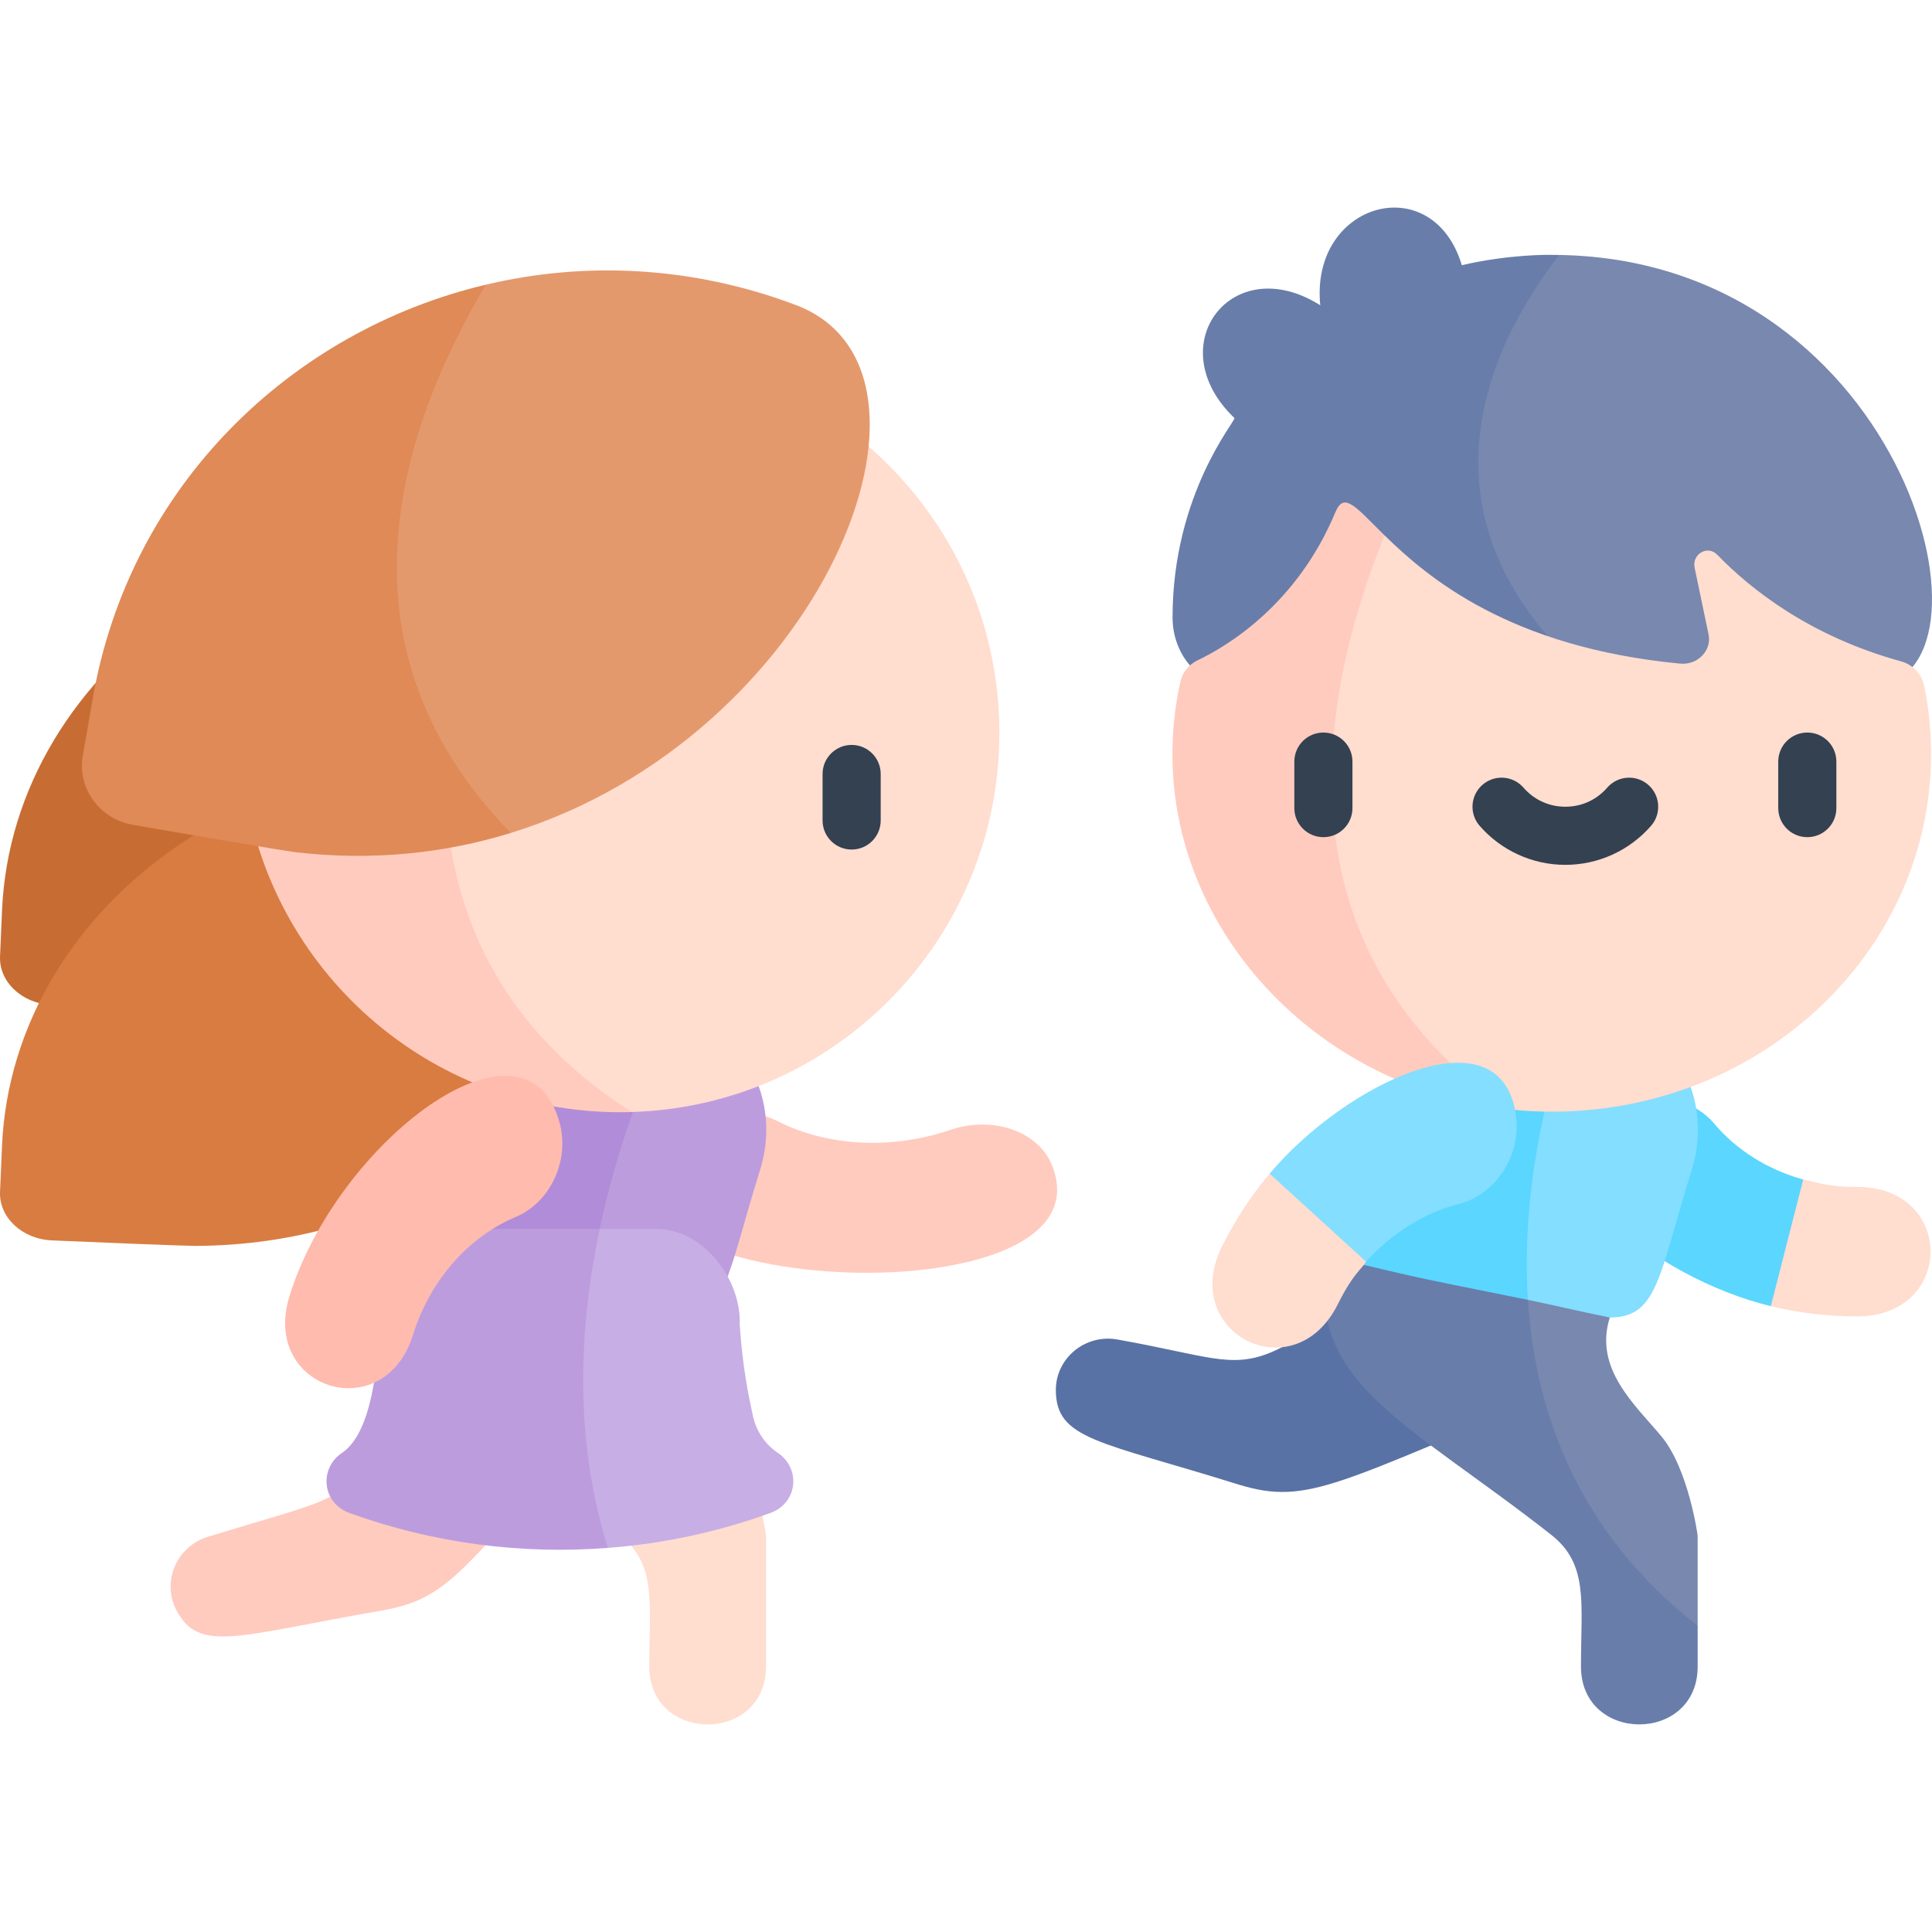
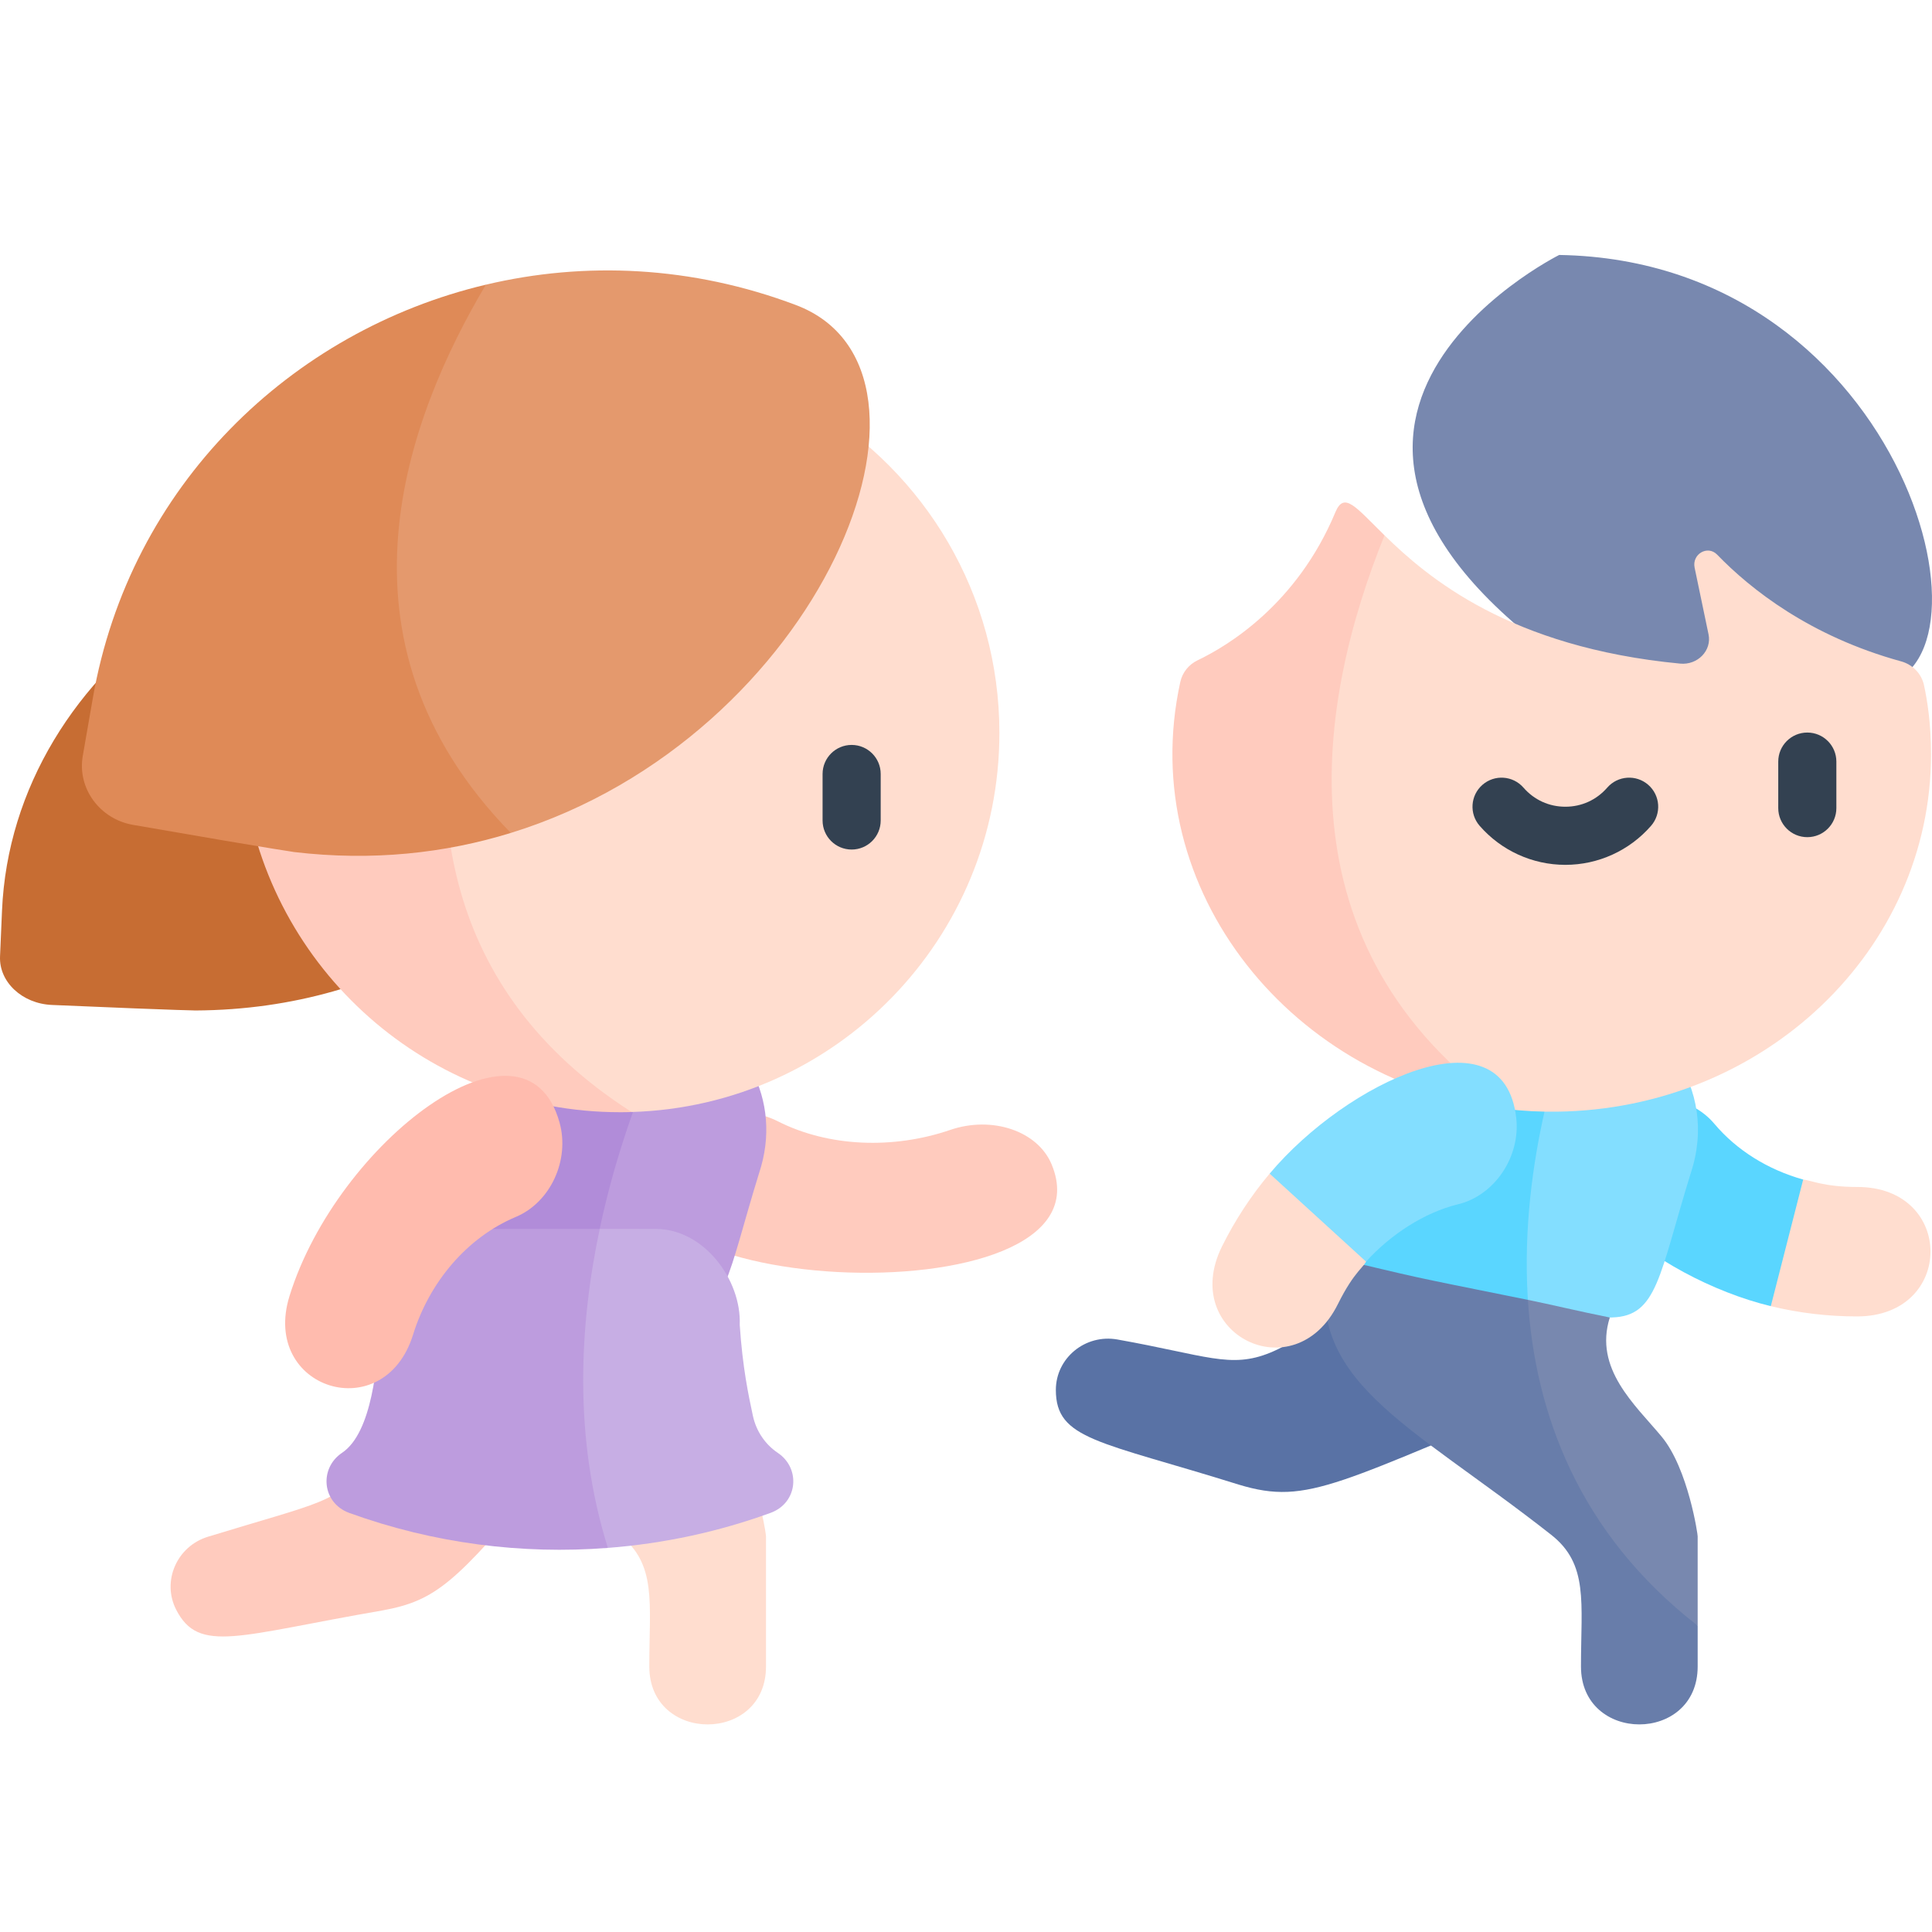
<svg xmlns="http://www.w3.org/2000/svg" width="512" height="512" viewBox="0 0 512 512" fill="none">
  <path d="M150.584 142.686C73.192 126.117 3.332 176.342 0.533 241.323L0.01 253.463C-0.281 260.225 5.868 265.982 13.745 266.322C51.471 267.947 51.649 267.733 51.752 267.788C157.119 267.257 201.784 153.647 150.584 142.686Z" fill="#C76D33" />
-   <path d="M150.584 205.08C73.192 188.511 3.332 238.737 0.533 303.717L0.01 315.857C-0.281 322.619 5.868 328.376 13.745 328.716C51.471 330.341 51.649 330.127 51.752 330.182C157.119 329.651 201.784 216.041 150.584 205.08Z" fill="#D97C41" />
  <path d="M202.999 407.149V441.639C202.999 462.103 172.072 462.103 172.072 441.639C172.072 424.625 174.115 414.542 164.176 406.728C157.04 401.122 150.263 396.183 144.02 391.655C141.761 390.012 139.574 388.431 137.469 386.891H197.249C201.48 395.824 203.081 407.149 202.999 407.149Z" fill="#FFDDCF" />
  <path d="M469.285 346.146C476.671 347.939 484.365 348.872 492.168 348.865C518.063 348.842 518.087 314.535 492.191 314.558C483.422 314.566 479.732 312.731 477.863 312.591C475.442 312.411 475.303 314.871 463.098 325.742L469.285 346.146Z" fill="#FFDDCF" />
  <path d="M469.285 346.147L477.863 312.592C468.545 309.983 460.24 304.849 454.326 297.819C447.919 290.198 435.674 288.583 426.97 294.212C402.246 310.2 438.525 338.709 469.285 346.147Z" fill="#5AD6FF" />
  <path d="M328.318 393.45C291.33 381.878 279.812 381.567 279.812 368.347C279.812 359.885 287.621 353.464 296.132 354.981C343.111 363.352 322.054 369.459 401.445 314.316L417.439 367.115C354.229 393.025 346.964 399.09 328.318 393.45Z" fill="#5972A5" />
  <path d="M448.032 311.002C439.695 337.955 439.253 348.777 427.27 349.137C417.423 349.435 410.564 349.856 405.379 350.082C405.379 350.082 359.409 302.87 418.881 263.266C439.602 267.845 455.713 288.042 448.032 311.002Z" fill="#83DEFF" />
  <path d="M405.38 350.08C387.493 350.85 389.424 349.371 357.121 332.984C357.47 331.393 357.922 329.791 358.476 328.22C373.786 284.92 374.073 278.338 387.124 269.456C397.289 262.556 408.646 261.006 418.883 263.265C412.28 280.207 401.632 314.204 405.38 350.08Z" fill="#5AD6FF" />
  <path d="M449.899 407.152V430.83C449.899 430.83 382.48 401.505 404.905 344.477C410.809 345.668 417.868 347.389 426.616 349.155C422.324 362.719 433.316 372.273 440.309 380.672C447.445 389.224 450.002 407.152 449.899 407.152Z" fill="#7888AF" />
  <path d="M449.901 430.824V441.636C449.901 462.1 418.974 462.1 418.974 441.636C418.974 424.622 421.017 414.539 411.068 406.725C372.851 376.691 345.21 366.033 352.017 332.98C378.159 339.131 369.953 337.441 404.905 344.474C406.824 374.375 418.194 406.15 449.901 430.824Z" fill="#687DAA" />
  <path d="M495.614 181.797H423.708C319.201 114.419 413.204 67.566 413.204 67.566C506.426 69.127 533.143 181.797 495.614 181.797Z" fill="#7888AF" />
-   <path d="M423.706 181.798H326.869C317.813 181.798 310.738 173.501 310.738 163.634C310.738 130.787 327.69 111.319 327.136 110.785C307.114 91.645 326.458 66.109 349.88 80.895C347.159 53.582 379.657 44.516 387.399 70.278C399.977 67.352 410.707 67.515 411.241 67.547C411.898 67.547 412.555 67.557 413.202 67.568C396.023 89.695 370.487 137.482 423.706 181.798Z" fill="#687DAA" />
  <path d="M511.746 199.871C511.746 251.755 467.501 293.894 412.63 294.603C408.112 294.665 403.656 294.429 399.292 293.915C399.292 293.915 271.138 242.134 366.917 141.867C378.335 153.049 400.082 171.552 445.261 175.864C449.892 176.306 453.681 172.404 452.777 168.101L449.091 150.44C448.341 146.836 452.541 144.392 455.057 146.98C463.913 156.135 479.653 168.628 503.805 175.265C506.845 176.1 509.206 178.503 509.878 181.584C510.743 185.557 511.746 191.762 511.746 199.871Z" fill="#FFDDCF" />
  <path d="M399.288 293.915C342.979 287.446 300.626 236.07 312.797 180.708C313.352 178.186 315.069 176.081 317.4 174.97C325.158 171.276 343.668 160.273 353.893 135.738C356.224 130.152 359.243 134.362 366.913 141.868C349.109 185.875 338.081 250.892 399.288 293.915Z" fill="#FFCBBE" />
-   <path d="M350.713 221.857C346.46 221.857 343.012 218.41 343.012 214.156V201.834C343.012 197.58 346.46 194.133 350.713 194.133C354.966 194.133 358.414 197.58 358.414 201.834V214.156C358.414 218.409 354.966 221.857 350.713 221.857Z" fill="#334151" />
  <path d="M478.955 221.857C474.702 221.857 471.254 218.41 471.254 214.156V201.834C471.254 197.58 474.702 194.133 478.955 194.133C483.208 194.133 486.656 197.58 486.656 201.834V214.156C486.656 218.409 483.208 221.857 478.955 221.857Z" fill="#334151" />
  <path d="M414.834 229.193C406.129 229.193 397.852 225.424 392.123 218.851C389.328 215.645 389.662 210.78 392.869 207.985C396.075 205.191 400.939 205.525 403.734 208.731C406.578 211.994 410.52 213.791 414.834 213.791C419.148 213.791 423.09 211.994 425.934 208.731C428.728 205.525 433.593 205.191 436.799 207.985C440.005 210.78 440.339 215.645 437.545 218.851C431.816 225.423 423.539 229.193 414.834 229.193Z" fill="#334151" />
  <path d="M336.472 311.02C331.578 316.835 327.317 323.31 323.85 330.3C312.342 353.498 343.051 368.792 354.559 345.595C363.506 327.561 365.115 342.502 357.497 314.565L336.472 311.02Z" fill="#FFDDCF" />
  <path d="M336.473 311.023L362.02 334.348C368.505 327.166 377.479 321.31 386.407 319.144C396.084 316.8 402.981 306.554 401.816 296.254C398.507 266.998 356.828 286.791 336.473 311.023Z" fill="#83DEFF" />
  <path d="M278.696 308.585C275.009 299.718 262.964 295.627 251.791 299.448C236.849 304.559 219.696 304.034 206.106 297.141C196.509 292.27 183.216 295.078 176.409 303.416C143.754 343.411 296.552 351.53 278.696 308.585Z" fill="#FFCBBE" />
  <path d="M147.982 386.892C146.606 388.556 145.282 390.137 144.019 391.656C120.865 419.349 115.618 424.185 101.304 426.793C63.107 433.374 52.716 438.354 46.689 426.587C42.828 419.061 46.843 409.778 55.109 407.252C84.722 398.165 90.246 398.052 95.216 388.719C95.226 388.103 95.226 387.497 95.237 386.891L147.982 386.892Z" fill="#FFCBBE" />
  <path d="M201.13 311.002C192.793 337.955 192.361 348.777 180.368 349.137C169.905 349.455 161.988 349.435 155.355 348.911C126.338 286.872 180.142 265.977 180.142 265.977C196.653 273.4 207.763 291.174 201.13 311.002Z" fill="#BD9CDE" />
  <path d="M180.142 265.975C174.587 276.664 159.062 309.479 155.355 348.909C138.926 347.593 130.322 343.179 110.227 332.983C110.566 331.392 111.018 329.789 111.572 328.218C126.882 284.918 127.169 278.336 140.22 269.454C153.189 260.645 168.098 260.553 180.142 265.975Z" fill="#B18CD9" />
  <path d="M204.178 400.936C190.409 405.947 175.88 409.079 161.094 410.208C107.66 368.88 158.938 325.672 158.938 325.672C164.164 325.683 169.226 325.683 173.847 325.683C186.446 325.683 196.519 339.072 196.036 351.107C196.796 362.473 198.357 369.743 199.507 375.123C200.411 379.374 202.875 382.844 206.12 385.021C212.249 389.118 211.468 398.298 204.178 400.936Z" fill="#C7AEE4" />
  <path d="M161.094 410.209C138.289 411.985 114.857 409.028 92.576 400.947C85.296 398.298 84.516 389.118 90.646 385.011C98.675 379.631 100.031 361.415 100.719 351.107C100.236 339.073 110.309 325.683 122.898 325.683C133.669 325.672 146.771 325.672 158.938 325.672C153.598 350.84 151.863 380.771 161.094 410.209Z" fill="#BD9CDE" />
  <path d="M264.85 194.242C264.85 248.724 221.489 293.081 167.397 294.693C167.387 294.693 167.387 294.683 167.377 294.683C165.785 294.2 74.586 265.83 88.488 191.901L122.044 169.681L215.575 107.766C245.074 125.273 264.85 157.453 264.85 194.242Z" fill="#FFDDCF" />
  <path d="M167.399 294.695C166.382 294.736 165.366 294.747 164.339 294.747C113.369 294.747 71.27 256.807 64.731 207.634L88.49 191.904L122.046 169.684C112.302 213.272 116.861 262.424 167.379 294.686C167.389 294.685 167.389 294.695 167.399 294.695Z" fill="#FFCBBE" />
  <path d="M225.693 225.138C221.44 225.138 217.992 221.691 217.992 217.437V205.115C217.992 200.861 221.44 197.414 225.693 197.414C229.946 197.414 233.394 200.861 233.394 205.115V217.437C233.394 221.69 229.946 225.138 225.693 225.138Z" fill="#334151" />
  <path d="M135.373 220.734C16.789 163.295 128.761 75.443 128.761 75.443C154.934 69.231 183.376 70.442 210.915 80.834C257.027 98.248 217.609 195.341 135.373 220.734Z" fill="#E4996D" />
  <path d="M135.372 220.733C117.988 226.103 98.705 228.259 77.902 225.795C77.799 225.713 77.502 225.949 35.239 218.597C26.409 217.057 20.453 208.884 21.932 200.341L24.602 185C34.398 128.701 77.174 87.671 128.76 75.441C108.162 110.188 85.162 169.342 135.372 220.733Z" fill="#DF8A57" />
  <path d="M148.274 297.442C139.174 264.874 89.401 302.571 76.722 343.465C69.052 368.198 101.804 378.41 109.474 353.677C113.747 339.895 123.688 327.962 136.705 322.492C145.885 318.638 151.064 307.425 148.274 297.442Z" fill="#FFBBAE" />
</svg>